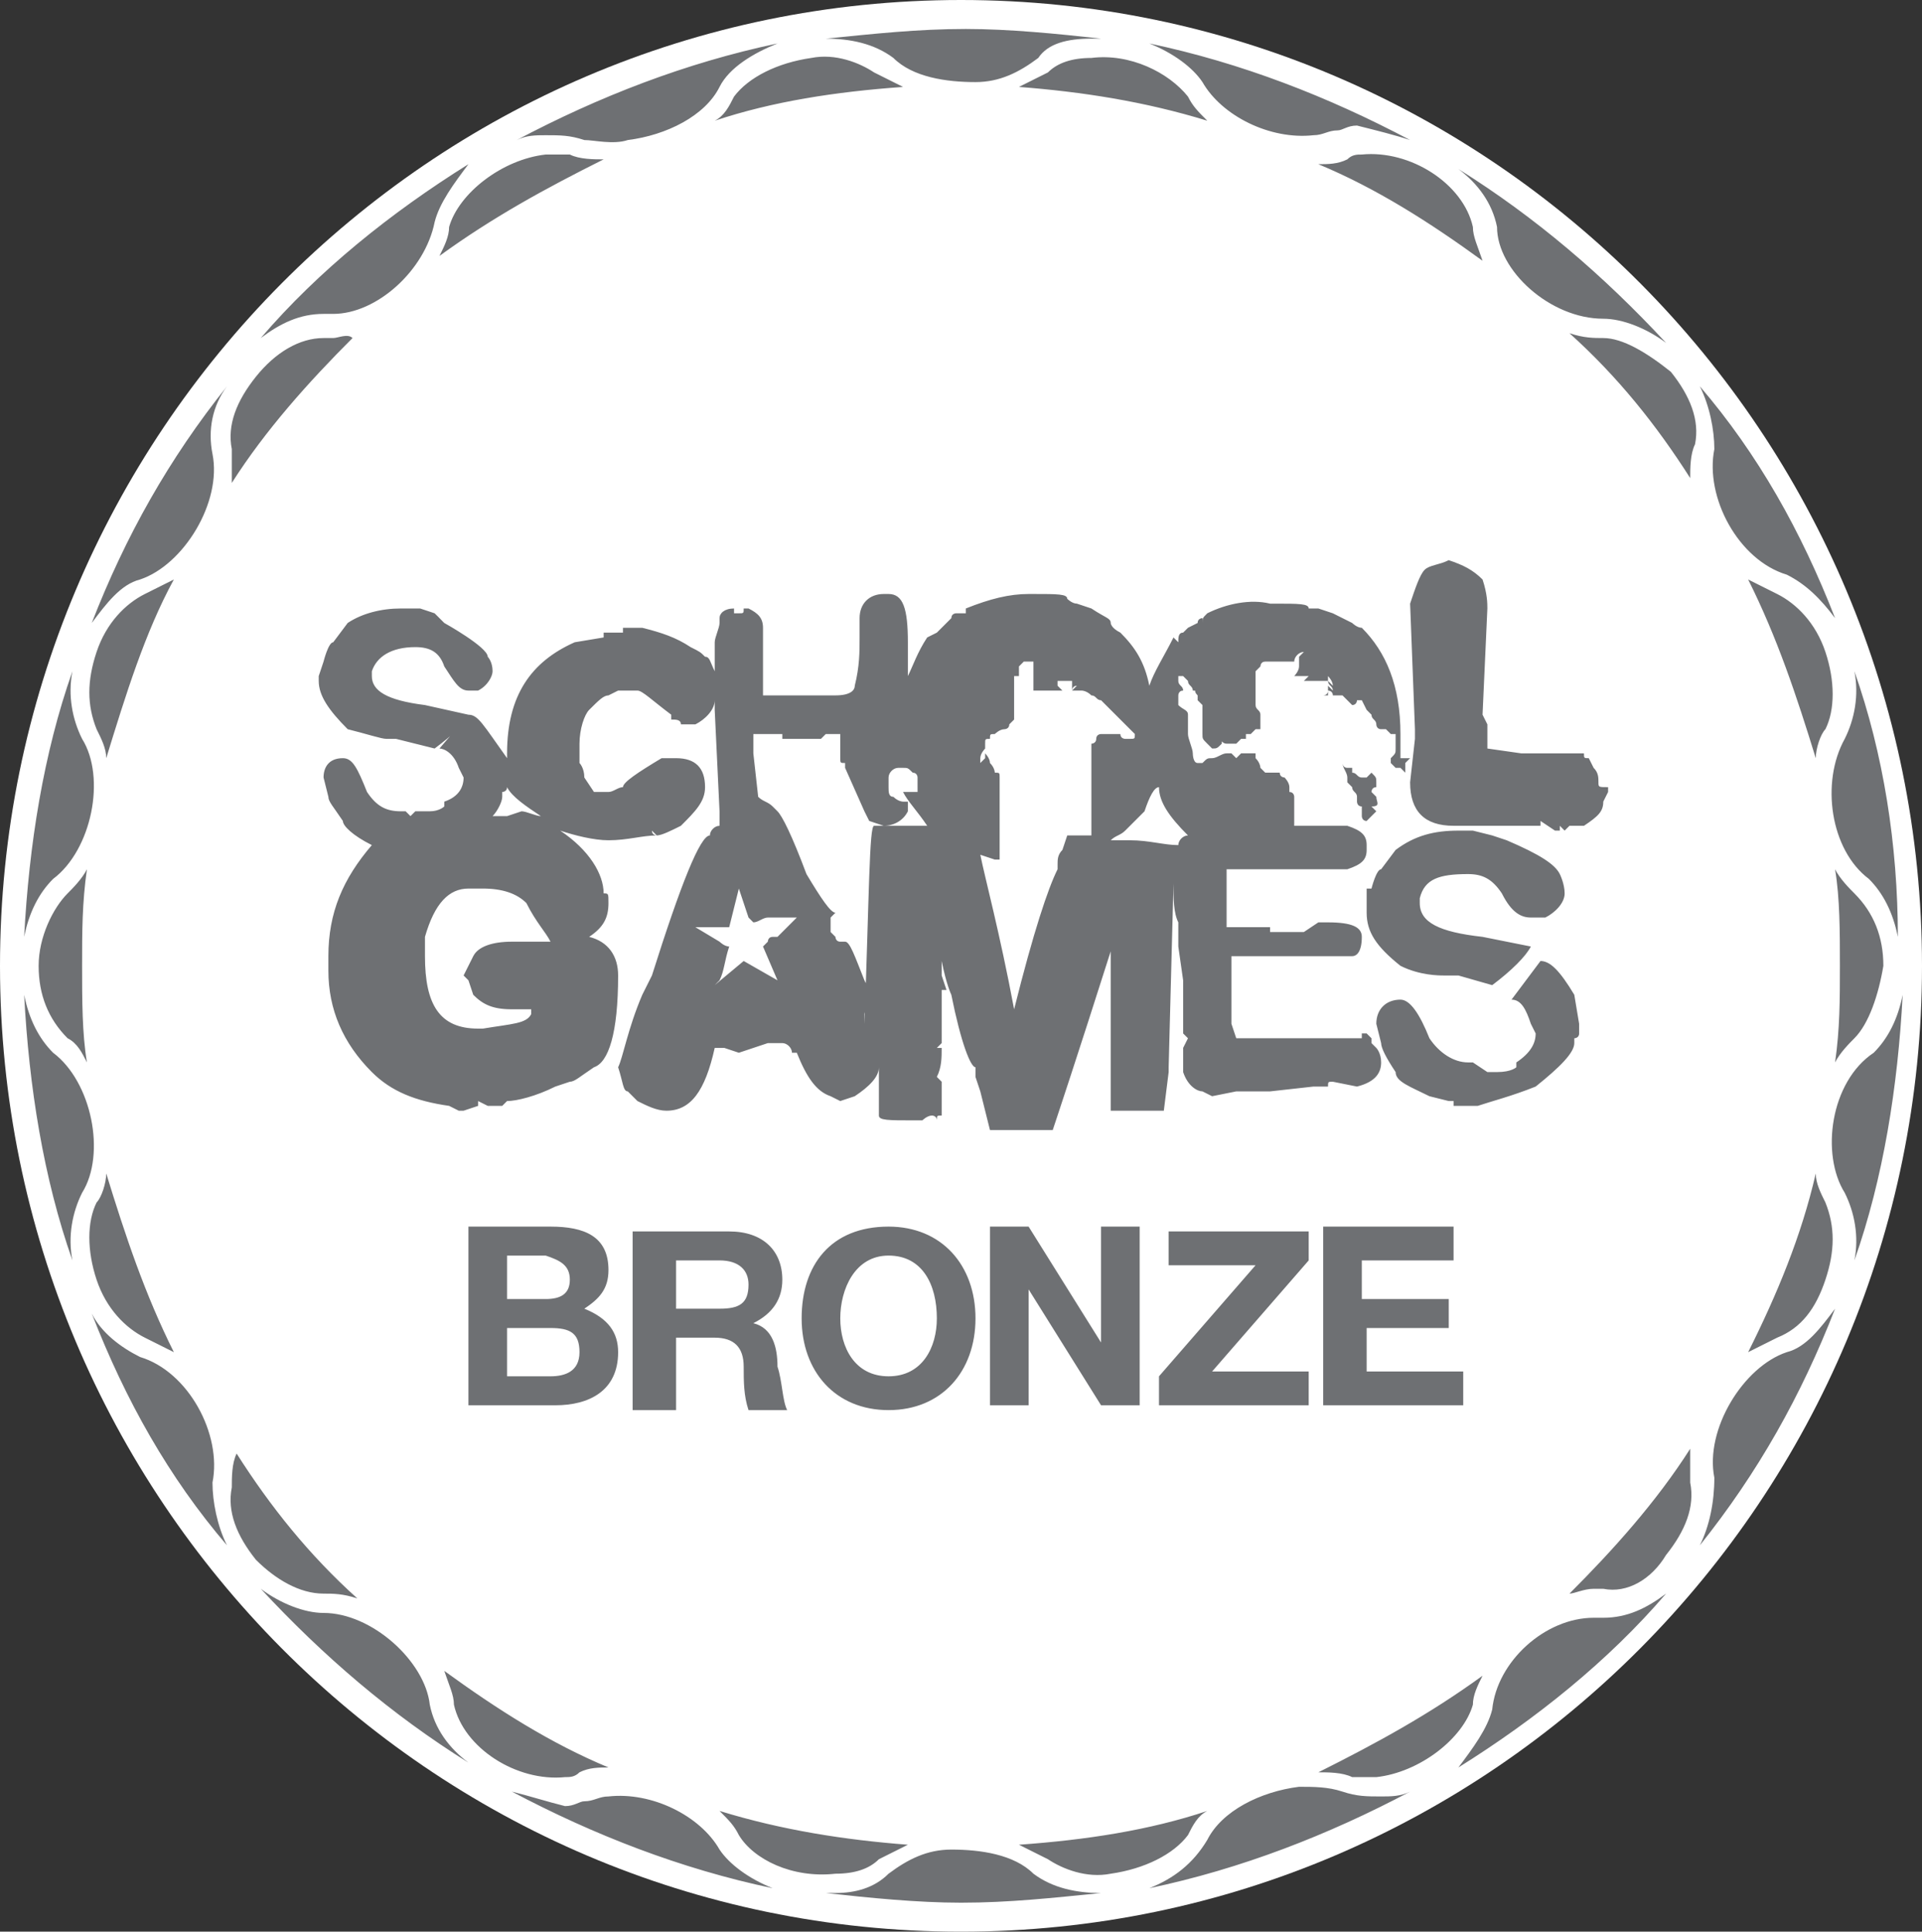
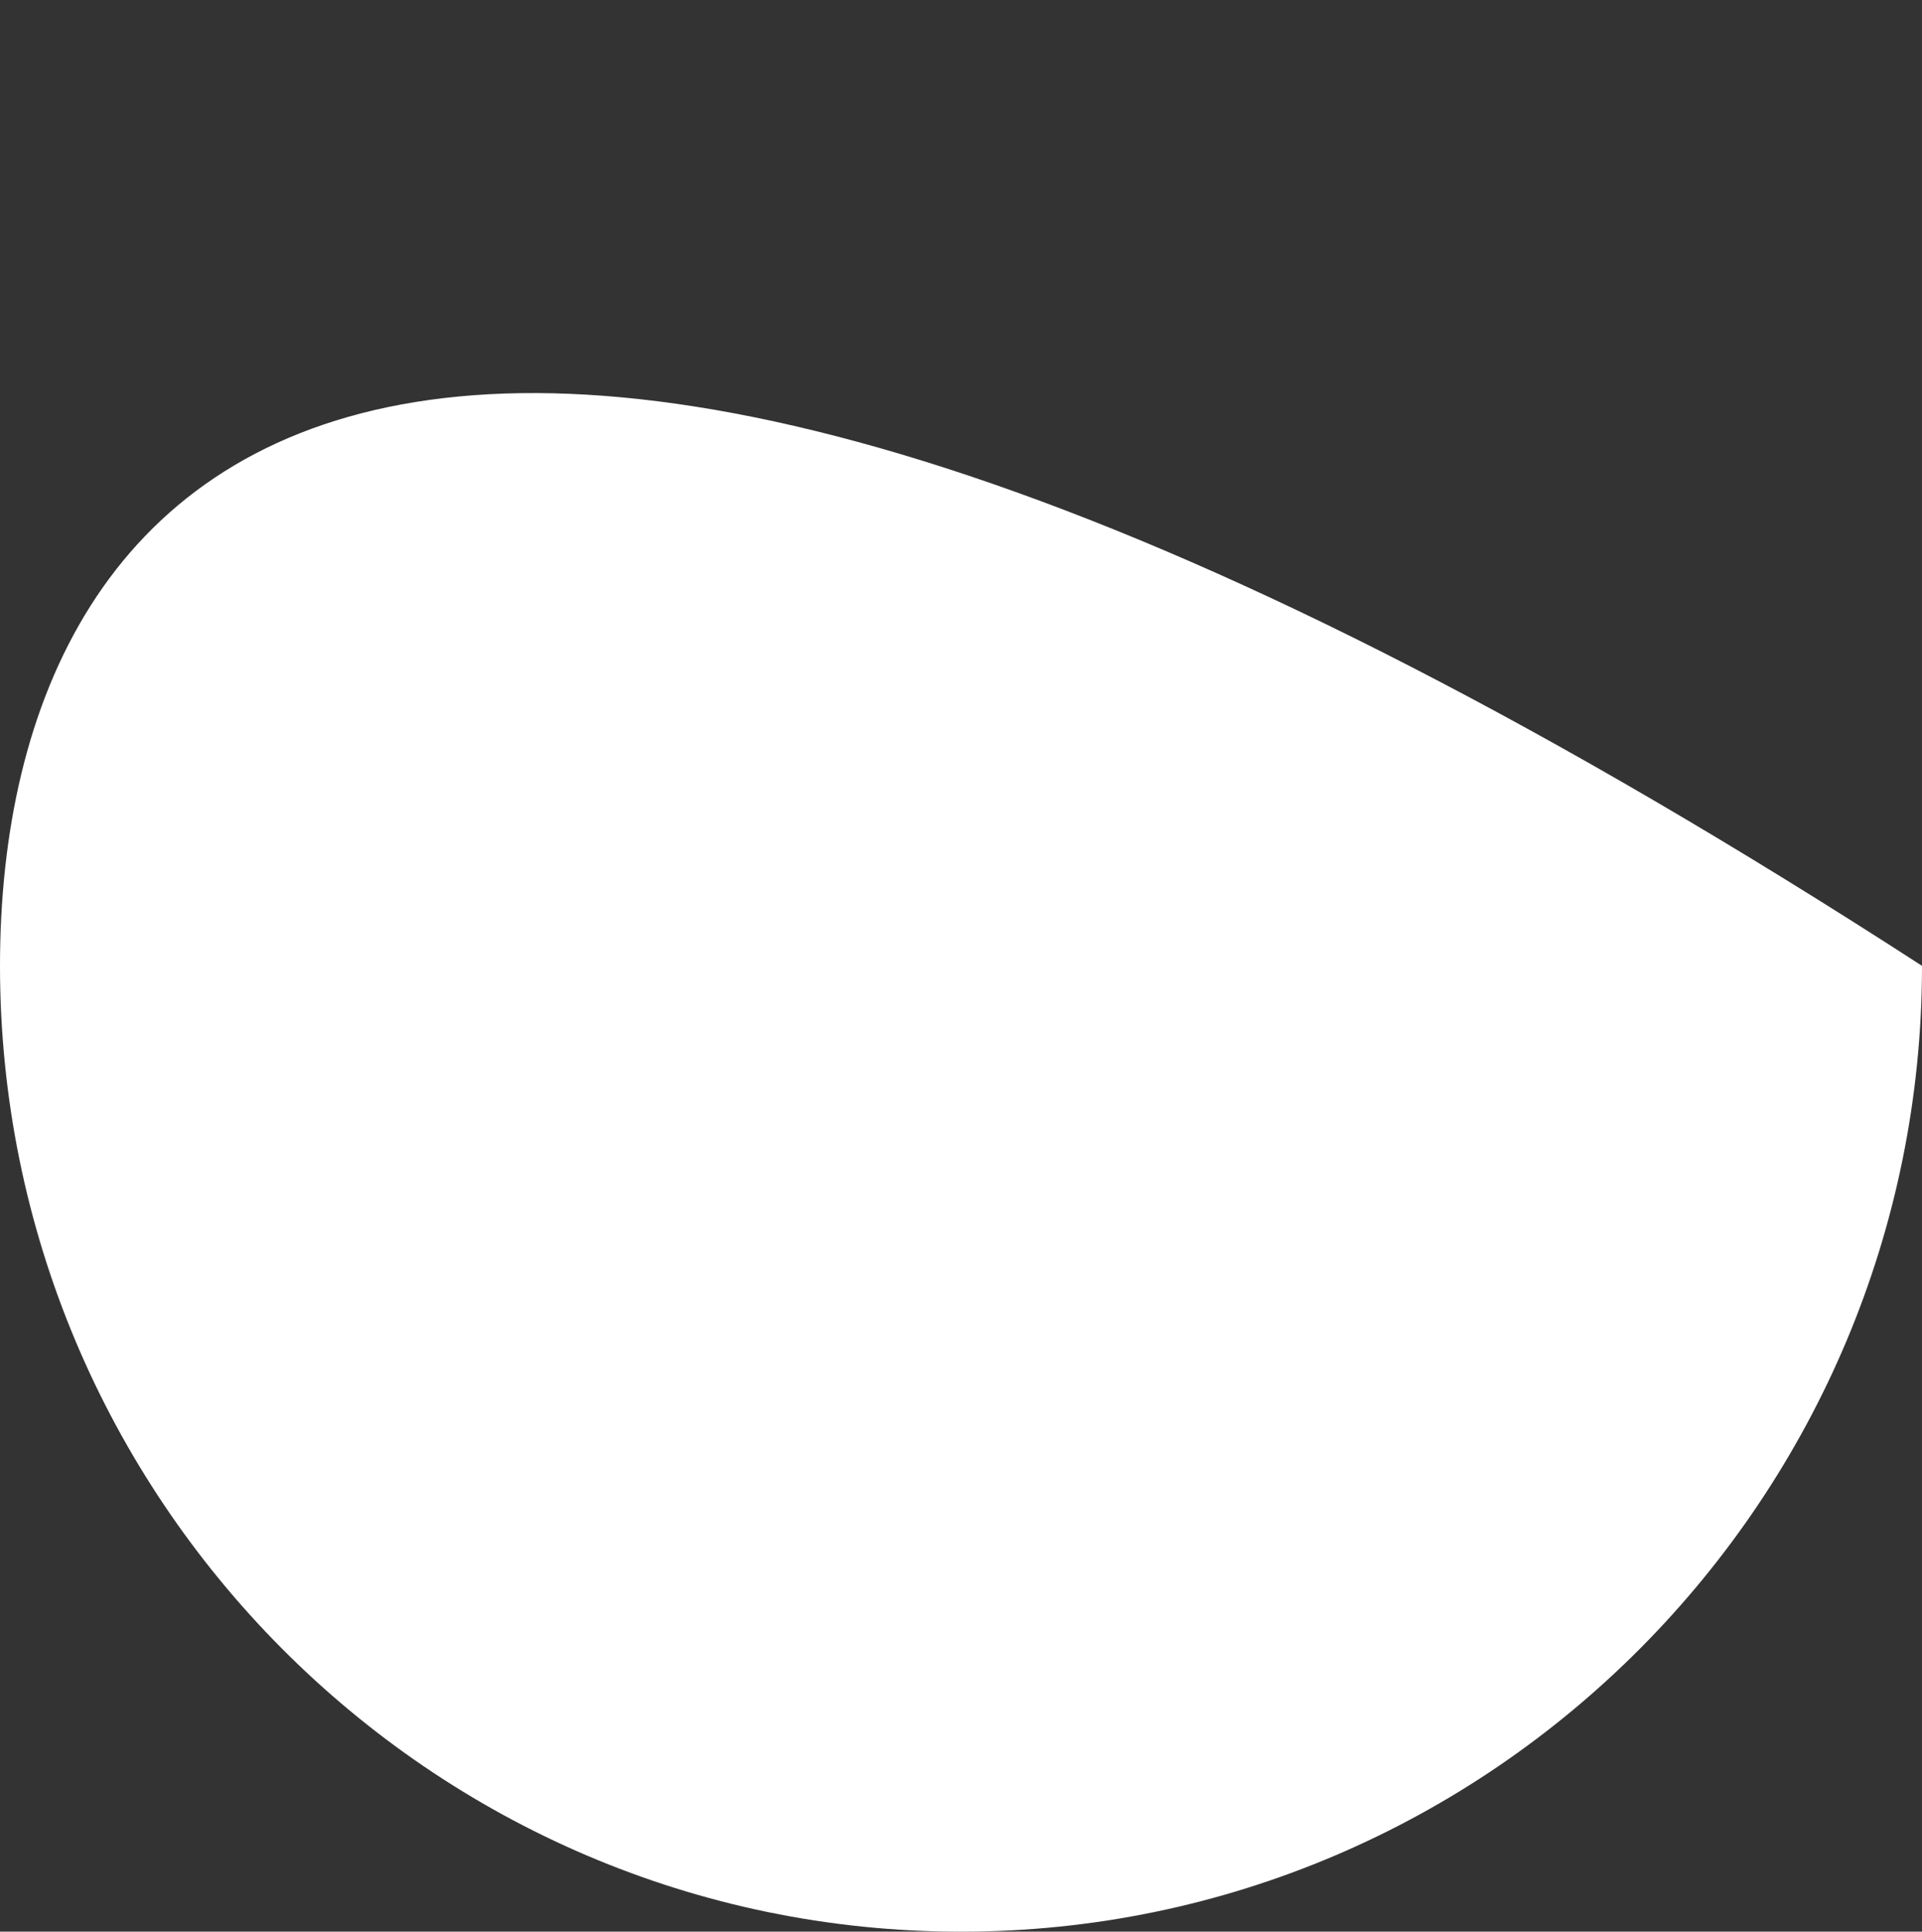
<svg xmlns="http://www.w3.org/2000/svg" version="1.1" id="Layer_1" x="0px" y="0px" viewBox="0 0 39.8 40" style="enable-background:new 0 0 39.8 40;" xml:space="preserve">
  <rect x="0" y="0" width="39.8" height="40" fill="#333333" stroke="none" />
  <style type="text/css">
	.st0{fill:#FFFFFF;}
	.st1{fill:#6E7073;}
</style>
-   <path class="st0" d="M39.8,20c0-11-8.9-20-19.9-20C8.9,0,0,9,0,20s8.9,20,19.9,20C30.9,40,39.8,31,39.8,20" />
-   <path class="st1" d="M38.2,24.7L38.2,24.7c0.2,0.4,0.3,0.9,0.2,1.4c0.6-1.7,0.9-3.6,1-5.5c-0.1,0.5-0.3,0.9-0.6,1.2l0,0  C37.9,22.4,37.7,23.9,38.2,24.7 M38,18c0.1,0.6,0.1,1.3,0.1,2c0,0.7,0,1.3-0.1,2c0.1-0.2,0.3-0.4,0.4-0.5c0.3-0.3,0.5-0.9,0.6-1.5  c0-0.6-0.2-1.1-0.6-1.5C38.3,18.4,38.1,18.2,38,18 M37.8,26.5c0.2-0.6,0.2-1.1,0-1.6c-0.1-0.2-0.2-0.4-0.2-0.6  c-0.3,1.3-0.8,2.5-1.4,3.7c0.2-0.1,0.4-0.2,0.6-0.3C37.3,27.5,37.6,27.1,37.8,26.5 M34.5,32.2c0.4-0.5,0.6-1,0.5-1.5  c0-0.2,0-0.4,0-0.7c-0.7,1.1-1.6,2.1-2.5,3c0.1,0,0.3-0.1,0.5-0.1c0.1,0,0.1,0,0.2,0l0,0C33.7,33,34.2,32.7,34.5,32.2 M33.1,16.2  L33.1,16.2c0-0.1,0-0.2-0.1-0.3l-0.1-0.2v0c-0.1,0-0.1,0-0.1-0.1l-0.2,0l-0.4,0l-0.7,0l0,0l0,0l-0.7-0.1l0-0.1v0l0,0l0-0.2l0-0.1V15  l0,0l-0.1-0.2l0.1-2.2c0-0.1,0-0.3-0.1-0.6c-0.2-0.2-0.4-0.3-0.7-0.4l0,0h0l0,0c-0.2,0.1-0.4,0.1-0.5,0.2c-0.1,0.1-0.2,0.4-0.3,0.7  h0l0.1,2.6v0.2l-0.1,0.9c0,0.6,0.3,0.9,0.9,0.9l0.6,0l0.6,0h0.6V17l0,0l0.3,0.2l0.1,0v-0.1l0.1,0.1l0.1-0.1l0.1,0l0.2,0l0,0  c0.3-0.2,0.4-0.3,0.4-0.5v0l0,0h0l0.1-0.2v-0.1C33.1,16.3,33.1,16.3,33.1,16.2 M24.6,17.3c-0.1,0-0.2,0.1-0.2,0.2  c-0.3,0-0.6-0.1-1-0.1c-0.1,0-0.3,0-0.4,0c0.1-0.1,0.2-0.1,0.3-0.2l0.4-0.4c0.1-0.3,0.2-0.5,0.3-0.5h0C24,16.6,24.2,16.9,24.6,17.3   M23.5,15.2C23.5,15.2,23.5,15.3,23.5,15.2c0,0.1,0,0.1-0.1,0.1c0,0-0.1,0-0.1,0c0,0,0,0,0,0c0,0-0.1,0-0.1-0.1c-0.1,0-0.1,0-0.1,0  l0,0l0,0l0,0l-0.1,0l0,0l0,0l-0.1,0l-0.1,0c0,0-0.1,0-0.1,0.1s-0.1,0.1-0.1,0.1s0,0.1,0,0.2c0,0,0,0,0,0.1c0,0,0,0.1,0,0.1l0,0.1  c0,0,0,0.1,0,0.1c0,0,0,0.1,0,0.1s0,0.1,0,0.2c0,0,0,0.2,0,0.2c0,0,0,0,0,0.1c0,0,0,0.1,0,0.1l0,0.1l0,0.1l0,0.1c0,0,0,0,0,0  c0,0,0,0,0,0c0,0,0,0,0,0l0,0.1l0,0l0,0l0,0c0,0,0,0,0,0.1c0,0,0,0,0,0c0,0,0,0,0,0l0,0l0,0c0,0,0,0,0,0.1l0,0c0,0-0.1,0-0.1,0h-0.4  l-0.1,0.3l0,0c-0.1,0.1-0.1,0.2-0.1,0.3c0,0,0,0.1,0,0.1c-0.2,0.4-0.5,1.3-0.9,2.9h0c-0.3-1.6-0.6-2.7-0.7-3.2l0,0l0,0l0.3,0.1l0,0  v0l0.1,0l0,0c0,0,0-0.1,0-0.1l0-0.1c0,0,0,0,0-0.1c0,0,0-0.1,0-0.1c0,0,0-0.1,0-0.1l0,0l0,0l0-0.1l0-0.1c0,0,0,0,0-0.1c0,0,0,0,0,0  c0,0,0-0.1,0-0.1l0,0l0,0l0-0.1l0,0l0,0l0-0.1l0-0.1c0,0,0,0,0-0.1c0,0,0-0.1,0-0.1s0,0,0-0.1c0,0,0-0.1,0-0.1c0,0,0-0.1,0-0.1  c0-0.1,0-0.1-0.1-0.1c0,0,0-0.1-0.1-0.2c0-0.1-0.1-0.2-0.1-0.2l0,0l0,0c0,0,0,0,0,0.1c0,0-0.1,0.1-0.1,0.1l0,0l-0.1,0.1  c0,0,0,0.1-0.1,0.1c0,0.1,0,0.1-0.1,0.1c0,0-0.1,0-0.1,0.1c-0.1,0-0.1,0-0.2,0.1c0,0-0.1,0-0.2,0c0,0-0.2,0-0.3,0c0,0-0.1,0-0.1,0  c0,0,0,0,0,0l0,0l-0.1,0l0,0l0,0l0,0.1l0,0l0,0c0,0,0,0-0.1,0c0,0,0,0,0,0c0,0,0,0,0,0l0,0l-0.1,0l0,0l0,0l-0.1,0l0,0l0,0l0,0l0,0  c0.1,0.2,0.3,0.4,0.5,0.7l-1.1,0c-0.1,0-0.1,1.4-0.2,4.1c0-0.1,0-0.2,0-0.2L18,20.5l-0.1-0.2c-0.2-0.5-0.3-0.8-0.4-0.8h0  c0,0,0,0-0.1,0c-0.1,0-0.1-0.1-0.1-0.1l-0.1-0.1v-0.1V19l0.1-0.1v0c-0.1,0-0.3-0.3-0.6-0.8c-0.3-0.8-0.5-1.2-0.6-1.3L16,16.7  c-0.1-0.1-0.2-0.1-0.3-0.2l-0.1-0.9l0-0.1l0,0v0l0,0l0-0.2v-0.1l0.1,0h0.3l0,0l0,0h0.2l0,0v0.1l0.6,0l0.2,0l0,0v0l0.1-0.1l0.3,0v0.2  l0,0.2l0,0.1c0,0.1,0,0.1,0.1,0.1l0,0v0.1l0.4,0.9l0,0l0.1,0.2l0.3,0.1l0,0c0.2,0,0.4-0.1,0.5-0.3h0l0-0.1l0-0.1l-0.1,0  c0,0-0.1,0-0.2-0.1c-0.1,0-0.1-0.1-0.1-0.2c0,0,0,0,0-0.1c0-0.1,0-0.1,0-0.1c0-0.1,0.1-0.2,0.2-0.2l0.1,0l0,0c0,0,0,0,0,0  c0.1,0,0.1,0,0.2,0.1c0.1,0,0.1,0.1,0.1,0.1c0,0,0,0.1,0,0.1c0,0,0,0,0,0l0,0.1l0.1,0c0,0,0,0,0.1,0c0,0,0.1,0,0.2,0  c0.1,0,0.3,0,0.3,0c0.1,0,0.3-0.1,0.3-0.1c0.1,0,0.2-0.1,0.2-0.1l0,0l0,0l0,0l0,0c0,0,0,0,0-0.1c0,0,0,0,0-0.1c0,0,0.1,0,0.1,0  c0,0,0,0,0,0l0-0.1l0,0c0,0,0-0.1,0-0.1c0-0.1,0.1-0.2,0.1-0.2s0-0.1,0-0.1c0-0.1,0-0.1,0.1-0.1c0-0.1,0-0.1,0.1-0.1  c0,0,0.1-0.1,0.2-0.1c0,0,0.1,0,0.1-0.1c0,0,0.1-0.1,0.1-0.1l0,0l0,0c0,0,0,0,0,0c0,0,0,0,0,0c0,0,0-0.1,0-0.1S21,14.5,21,14.5  c0-0.1,0-0.2,0-0.2l0,0l0,0c0,0,0,0,0-0.1c0,0,0-0.1,0-0.1l0-0.1l0.1,0l0-0.1l0-0.1l0,0l0,0l0,0l0,0l0,0l0,0l0,0l0,0l0,0l0,0l0,0  l0,0l0,0l0,0l0.1-0.1l0,0l0,0l0,0h0l0,0l0,0l0,0l0.1,0l0,0l0,0l0,0l0,0l0,0l0.1,0l0,0l0,0l0,0l0,0l0,0l0,0.1l0,0c0,0,0,0.1,0,0.1  c0,0,0,0.1,0,0.1l0,0l0,0.1l0,0.1l0,0.1l0,0l0,0l0,0l0,0l0,0l0,0l0.1,0l0,0l0.1,0l0.1,0l0.1,0c0,0,0,0,0.1,0c0,0,0,0,0,0  c0,0,0,0,0,0c0,0,0,0,0,0c0,0,0,0,0,0c0,0,0.1,0,0.1,0l-0.1-0.1c0,0,0,0,0-0.1c0,0,0,0,0,0l0.1,0l0.1,0l0.1,0l-0.1-0.1l0,0l0,0  l0.1,0.1l0,0l0-0.1l0,0l0,0c0,0,0,0.1,0,0.1c0,0,0,0.1,0,0.1l0,0.1l0,0l0,0l0,0c0,0,0-0.1,0.1-0.1c0,0,0,0,0,0c0,0,0,0,0,0  c0,0,0,0,0,0l-0.1,0.1l0,0l0,0l0,0l0.1,0l0.1,0c0,0,0.1,0,0.2,0.1c0.1,0,0.1,0.1,0.2,0.1c0.1,0.1,0.1,0.1,0.1,0.1  C23.4,15.1,23.4,15.1,23.5,15.2C23.4,15.2,23.5,15.2,23.5,15.2 M15.6,19.1L15.6,19.1c0.1,0,0.2-0.1,0.3-0.1l0.6,0l-0.4,0.4  c0,0,0,0-0.1,0c-0.1,0-0.1,0.1-0.1,0.1l-0.1,0.1l0.3,0.7v0h0l-0.7-0.4l-0.6,0.5h0l0.1-0.1v0l0,0c0.1-0.2,0.1-0.4,0.2-0.7  c-0.1,0-0.2-0.1-0.2-0.1l-0.5-0.3l0.5,0l0,0l0,0H15h0h0.1l0.2-0.8h0l0.1,0.3l0.1,0.3L15.5,19L15.6,19.1L15.6,19.1z M11.4,19.5h-0.3  l0,0v0l-0.2,0h-0.3c-0.4,0-0.7,0.1-0.8,0.3l-0.2,0.4l0.1,0.1l0,0v0l0.1,0.3c0.2,0.2,0.4,0.3,0.8,0.3h0.4v0.1c-0.1,0.2-0.4,0.2-1,0.3  H9.9c-0.8,0-1.1-0.5-1.1-1.5l0-0.4c0.2-0.7,0.5-1,0.9-1H10c0.4,0,0.7,0.1,0.9,0.3C11.1,19.1,11.3,19.3,11.4,19.5L11.4,19.5z   M11.2,16.9c-0.1,0-0.3-0.1-0.4-0.1l-0.3,0.1h-0.3v0l0,0l0,0v0c0.1-0.1,0.2-0.3,0.2-0.4v0l0,0l0,0v-0.1c0,0,0.1,0,0.1-0.1  C10.6,16.5,10.9,16.7,11.2,16.9 M25,12.7L25,12.7L25,12.7c-0.1,0.1-0.1,0.1-0.1,0.2l0-0.1c0,0-0.1,0-0.1,0.1l0,0L24.6,13L24.6,13  l-0.1,0.1v0l0,0c-0.1,0-0.1,0.1-0.1,0.2l-0.1-0.1c-0.2,0.4-0.4,0.7-0.5,1c-0.1-0.5-0.3-0.8-0.6-1.1C23,13,23,12.9,23,12.9h0l0,0  c0-0.1-0.1-0.1-0.4-0.3l0,0l-0.3-0.1h0l0,0c0,0,0,0,0,0c-0.1,0-0.2-0.1-0.2-0.1c0-0.1-0.2-0.1-0.7-0.1h-0.1c-0.4,0-0.8,0.1-1.3,0.3  l0,0.1c-0.1,0-0.2,0-0.2,0c0,0-0.1,0-0.1,0.1l0,0L19.5,13L19.5,13l-0.1,0.1v0l-0.2,0.1c-0.2,0.3-0.3,0.6-0.4,0.8v-0.5l0,0l0,0v-0.2  c0-0.7-0.1-1-0.4-1h-0.1c-0.3,0-0.5,0.2-0.5,0.5v0.4c0,0.3,0,0.6-0.1,1c0,0.1-0.1,0.2-0.4,0.2h-0.6l-0.9,0l0-0.6v-0.8  c0-0.2-0.1-0.3-0.3-0.4h-0.1c0,0.1,0,0.1-0.1,0.1h-0.1v-0.1c-0.2,0-0.3,0.1-0.3,0.2l0,0.1c0,0.1-0.1,0.3-0.1,0.4v0.2l0,0.4v0v0.1  c0-0.1,0-0.1,0-0.1c-0.1-0.2-0.1-0.3-0.2-0.3l0,0c-0.1-0.1-0.1-0.1-0.3-0.2h0c-0.3-0.2-0.6-0.3-1-0.4h0l-0.1,0l-0.1,0l-0.2,0  c0,0,0,0.1,0,0.1l-0.1,0l-0.3,0c0,0,0,0.1,0,0.1l0,0l-0.6,0.1c-0.9,0.4-1.4,1.1-1.4,2.3v0h0v0h0l0,0.1C10,15,9.9,14.8,9.7,14.8  l-0.6,0.7v0c0.1,0,0.3,0.1,0.4,0.4h0l0.1,0.2h0c0,0.2-0.1,0.4-0.4,0.5v0.1c0,0-0.1,0.1-0.3,0.1l-0.1,0H8.6l-0.1,0.1l-0.1-0.1l-0.1,0  c-0.3,0-0.5-0.1-0.7-0.4c-0.2-0.5-0.3-0.7-0.5-0.7c-0.3,0-0.4,0.2-0.4,0.4v0l0,0h0l0.1,0.4c0,0.1,0.1,0.2,0.3,0.5h0l0,0h0  c0,0.1,0.2,0.3,0.6,0.5c-0.6,0.7-0.9,1.4-0.9,2.3l0,0.1v0.2c0,0.8,0.3,1.5,0.9,2.1c0.4,0.4,0.9,0.6,1.6,0.7h0l0,0L9.5,23h0.1  l0.3-0.1v-0.1l0.2,0.1h0.3l0.1-0.1l0,0c0.2,0,0.6-0.1,1-0.3l0.3-0.1c0.1,0,0.2-0.1,0.5-0.3c0.3-0.1,0.5-0.7,0.5-1.9  c0-0.4-0.2-0.7-0.6-0.8v0h0c0.3-0.2,0.4-0.4,0.4-0.7c0-0.2,0-0.2-0.1-0.2c0-0.4-0.3-0.9-0.9-1.3c0.3,0.1,0.7,0.2,1,0.2  c0.4,0,0.7-0.1,1-0.1v0c0,0-0.1,0-0.1-0.1h0l0.1,0.1c0.1,0,0.3-0.1,0.5-0.2c0.3-0.3,0.5-0.5,0.5-0.8c0-0.4-0.2-0.6-0.6-0.6h-0.1  l-0.2,0c-0.5,0.3-0.8,0.5-0.8,0.6h0l0,0c-0.1,0-0.2,0.1-0.3,0.1l-0.2,0l0,0l0,0l-0.1,0l-0.2-0.3c0-0.2-0.1-0.3-0.1-0.3v0l0,0v-0.1  c-0.1,0-0.1,0-0.1,0v0H12l0-0.3c0-0.3,0.1-0.6,0.2-0.7v0c0.2-0.2,0.3-0.3,0.4-0.3l0.2-0.1h0.1c0.1,0,0.2,0,0.3,0  c0.1,0,0.3,0.2,0.7,0.5v0l0,0.1c0.1,0,0.2,0,0.2,0.1h0.2l0.1,0c0.2-0.1,0.4-0.3,0.4-0.5v0.2l0.1,2.1c0,0.1,0,0.2,0,0.3  c-0.1,0-0.2,0.1-0.2,0.2c-0.2,0-0.6,1-1.2,2.9l-0.2,0.4c-0.3,0.7-0.4,1.3-0.5,1.5v0c0.1,0.3,0.1,0.5,0.2,0.5l0.2,0.2  c0.2,0.1,0.4,0.2,0.6,0.2c0.5,0,0.8-0.4,1-1.3h0.2l0.3,0.1l0.3-0.1l0,0l0.3-0.1l0.1,0l0.2,0c0.1,0,0.2,0.1,0.2,0.2l0,0v0h0.1l0,0  c0.2,0.5,0.4,0.8,0.7,0.9h0l0,0v0l0,0l0.2,0.1l0.3-0.1c0.3-0.2,0.5-0.4,0.5-0.6c0,0.2,0,0.5,0,0.8v0l0,0l0,0.2  c0,0.1,0.2,0.1,0.7,0.1h0.2c0,0,0.1-0.1,0.2-0.1c0,0,0.1,0,0.1,0.1h0c0-0.1,0-0.1,0.1-0.1v-0.4v0l0-0.3l-0.1-0.1  c0.1-0.2,0.1-0.4,0.1-0.6h-0.1l0.1-0.1v-0.5l0,0l0,0v-0.6h0.1v0l-0.1-0.3v-0.3h0c0.1,0.5,0.2,0.7,0.2,0.7c0.2,1,0.4,1.5,0.5,1.5l0,0  l0,0.2h0l0.1,0.3l0,0l0.2,0.8l0.8,0h0.2l0.3,0c0.1-0.3,0.5-1.5,1.2-3.7h0v0.1l0,0h0v0l0,0V22v0.2v0.6l0,0.2l1.1,0l0.1-0.8l0-0.1h0  l0.1-3.8c0,0.3,0,0.6,0.1,0.8v0.3l0,0.2l0.1,0.7l0,0.3v0.3l0,0.2l0,0.1v0.2l0.1,0.1l-0.1,0.2v0.3v0l0,0v0l0,0.1v0.1  c0.1,0.3,0.3,0.4,0.4,0.4v0l0.2,0.1l0.5-0.1l0.5,0l0.2,0v0l0,0l0.9-0.1l0.3,0c0-0.1,0-0.1,0.1-0.1l0.5,0.1l0,0  c0.4-0.1,0.5-0.3,0.5-0.5c0-0.2-0.1-0.3-0.1-0.3l-0.1-0.1v-0.1l-0.1-0.1h-0.1l0,0.1l-0.1,0h0c0,0-0.1,0-0.3,0h-0.2h-1.8l-0.2,0  l-0.1-0.3v-1.4l1.8,0h0.1h0.3l0.2,0l0.1,0c0.1,0,0.2-0.1,0.2-0.4c0-0.2-0.2-0.3-0.7-0.3l-0.2,0L27,19.3l-0.5,0h-0.2v-0.1h-0.9l0-1.2  h0.8l1.7,0c0.3-0.1,0.4-0.2,0.4-0.4v-0.1c0-0.2-0.1-0.3-0.4-0.4l-1.1,0l0,0l0,0l0-0.1c0,0,0,0,0,0c0,0,0,0,0-0.1c0,0,0,0,0,0  c0,0,0-0.1,0-0.1v0v0c0,0,0,0,0-0.1c0,0,0-0.1,0-0.1c0,0,0,0,0,0l0-0.1c0,0,0-0.1-0.1-0.1l0,0l0-0.1c0-0.1-0.1-0.2-0.1-0.2  c0,0-0.1,0-0.1-0.1L26.3,16l-0.1,0l0,0l-0.1-0.1c0,0,0-0.1-0.1-0.2c0,0,0-0.1,0-0.1c-0.1,0-0.1,0-0.2,0c0,0,0,0-0.1,0l0,0  c0,0-0.1,0.1-0.1,0.1c0,0,0,0,0,0c0,0-0.1-0.1-0.1-0.1l-0.1,0c-0.1,0-0.2,0.1-0.3,0.1c-0.1,0-0.1,0-0.2,0.1c0,0,0,0,0,0  c0,0-0.1,0-0.1,0l0,0c-0.1,0-0.1-0.2-0.1-0.2c0-0.1-0.1-0.3-0.1-0.4c0-0.1,0-0.2,0-0.3l0-0.1l0,0c0-0.1-0.1-0.1-0.2-0.2  c0,0,0,0,0-0.1c0,0,0,0,0,0c0,0,0,0,0,0c0,0,0-0.1,0-0.1l0,0c0,0,0,0,0,0c0,0,0-0.1,0.1-0.1c0-0.1-0.1-0.1-0.1-0.2c0,0,0,0,0-0.1  c0,0,0,0,0,0l0.1,0l0.1,0.1c0,0.1,0.1,0.1,0.1,0.2c0,0,0,0,0,0c0.1,0,0,0,0.1,0.1l0,0l0,0.1l0.1,0.1c0,0,0,0.1,0,0.1c0,0,0,0,0,0  c0,0,0,0.1,0,0.1c0,0,0,0,0,0c0,0.1,0,0.1,0,0.2l0,0.1l0,0.1c0,0.1,0,0.1,0.1,0.2c0,0,0.1,0.1,0.1,0.1c0.1,0,0.1,0,0.2-0.1  c0-0.1,0,0,0.1,0l0,0l0.1,0l0.1,0l0.1-0.1l0,0l0.1,0l0-0.1l0.1,0l0.1-0.1h0l0.1,0c0-0.1,0-0.2,0-0.3c0-0.1-0.1-0.1-0.1-0.2l0-0.1  l0-0.1l0-0.1l0-0.1v0l0,0v0l0,0l0,0c0,0,0-0.1,0-0.1c0,0,0,0,0,0l0-0.1c0,0,0-0.1,0-0.1l0.1-0.1l0,0c0,0,0-0.1,0.1-0.1  c0,0,0.1,0,0.1,0c0,0,0.1,0,0.1,0l0,0l0.1,0c0,0,0,0,0,0c0,0,0,0,0,0c0,0,0,0,0,0c0,0,0,0,0,0l0.1,0l0.1,0l0,0c0,0,0,0,0,0  c0,0,0,0,0.1,0h0l0,0h0c0,0,0,0,0,0c0,0,0-0.1,0-0.1h0c0,0,0,0.1,0,0.1h0l0,0l0,0l0,0l0,0c0-0.1,0.1-0.2,0.2-0.2l0,0l0,0l-0.1,0.1  l0,0.1l0,0l0-0.1l0-0.1v0h0v0c0,0,0,0.1,0,0.2l0,0c0,0,0.1,0,0.1,0c0,0,0.1,0,0.1,0h0l0,0c-0.1,0-0.1,0-0.2,0l0,0.1l0,0l0,0l0,0l0,0  l0,0.1l0,0l0-0.1l0,0l0,0l0,0v0c0,0.1-0.1,0.2-0.1,0.2c0,0,0.1,0,0.1,0l0.1,0l0.1,0c0,0-0.1,0.1-0.1,0.1h0c0.1,0,0.2,0,0.2,0  l0.1-0.1l0-0.1h0l0,0c0,0.1-0.1,0.2-0.1,0.2v0h0l0.1,0l0,0l0,0h0c0,0,0.1-0.1,0.1-0.1v0l-0.1,0.1l0,0l0.1,0c0.1,0,0.1-0.1,0.1-0.1  l0,0c0,0-0.1,0.1-0.1,0.1l0,0l0,0l0,0l0,0l0.1,0l0,0l-0.1,0v0l0,0l0,0l0,0v0l0,0v0l0,0l0,0l0,0c0,0,0,0,0.1,0l0,0l-0.1,0l0.1,0l0,0  L27.5,14c0,0,0.1,0.1,0.1,0.2h0c0,0-0.1-0.1-0.1-0.1l0,0c0,0,0.1,0.1,0.1,0.1l0,0l-0.1-0.1v0l0,0l0,0v0h0l0,0c0,0.1,0.1,0.1,0.1,0.2  c0,0-0.1-0.1-0.1-0.1l0,0l0,0.1h0l0-0.1l0,0l0,0l0,0.1h0l0,0h0c0,0,0,0.1,0,0.1c0,0,0,0,0,0.1l0,0v0l0-0.1l0,0l0,0c0,0,0,0,0-0.1  c0,0,0,0,0,0l0,0h0l0,0c0,0,0-0.1,0-0.1h0l0,0c0,0,0,0.1,0,0.1c0,0,0,0,0,0.1l-0.1,0l0,0c0,0,0.1,0,0.1-0.1l0,0l-0.1,0l-0.1,0l0,0  l0,0l0.1,0v0l0,0l0,0c0,0,0.1,0,0.1,0c0,0,0.1,0,0.1,0.1c0,0,0.1,0,0.1,0l0,0l0.1,0l0.1,0.1l0.1,0.1c0.1,0,0.1-0.1,0.1-0.1  c0,0,0,0,0,0c0,0,0,0,0.1,0c0,0,0.1,0.2,0.1,0.2c0,0,0.1,0.1,0.1,0.1c0,0.1,0.1,0.1,0.1,0.2c0,0,0,0.1,0.1,0.1l0.1,0l0.1,0.1l0.1,0  l0,0.1l0,0l0,0.1l0,0.1c0,0,0,0,0,0c0,0.1,0,0.1-0.1,0.2l0,0.1l0,0l0.1,0.1l0,0l0.1,0l0,0c0,0,0.1,0.1,0.1,0.1l0,0l0,0h0l0-0.1v-0.1  l0,0v0l0,0l0.1-0.1v0H29l0,0l0-0.1l0-0.4c0-1-0.3-1.7-0.8-2.2C28.1,13,28,12.9,28,12.9h0c0,0-0.2-0.1-0.4-0.2l0,0l-0.3-0.1h0l0,0  c0,0,0,0,0,0c0,0-0.1,0-0.2,0l0,0c0-0.1-0.2-0.1-0.7-0.1h-0.1C25.9,12.4,25.4,12.5,25,12.7 M6.6,14L6.6,14l0,0.1  c0,0.3,0.2,0.6,0.6,1l0,0c0.4,0.1,0.7,0.2,0.8,0.2l0.2,0l0,0v0L9,15.5c0.4-0.3,0.6-0.5,0.7-0.7v0l-0.9-0.2c-0.8-0.1-1.1-0.3-1.1-0.6  l0-0.1c0.1-0.3,0.4-0.5,0.9-0.5c0.3,0,0.5,0.1,0.6,0.4c0.2,0.3,0.3,0.5,0.5,0.5h0.2c0.2-0.1,0.3-0.3,0.3-0.4c0-0.2-0.1-0.3-0.1-0.3  c0-0.2-0.9-0.7-0.9-0.7L9,12.7h0l-0.3-0.1l-0.1,0H8.3c-0.4,0-0.8,0.1-1.1,0.3l-0.3,0.4c-0.1,0-0.2,0.4-0.2,0.4H6.7L6.6,14z M12,28  c0,0.4-0.3,0.5-0.6,0.5h-0.9v-1h0.9C11.8,27.5,12,27.6,12,28 M11.8,26.5c0,0.3-0.2,0.4-0.5,0.4h-0.8v-0.9h0.8  C11.6,26.1,11.8,26.2,11.8,26.5 M12.1,27.1c0.3-0.2,0.5-0.4,0.5-0.8c0-0.7-0.5-0.9-1.2-0.9H9.7v3.7h1.8c0.7,0,1.3-0.3,1.3-1.1  C12.8,27.6,12.6,27.3,12.1,27.1 M14,27.1v-1h0.9c0.4,0,0.6,0.2,0.6,0.5c0,0.4-0.2,0.5-0.6,0.5H14z M14,29.1v-1.4h0.8  c0.4,0,0.6,0.2,0.6,0.6c0,0.3,0,0.6,0.1,0.9h0.8c-0.1-0.2-0.1-0.6-0.2-0.9c0-0.4-0.1-0.8-0.5-0.9v0c0.4-0.2,0.6-0.5,0.6-0.9  c0-0.6-0.4-1-1.1-1h-2v3.7H14z M17.4,27.3c0-0.6,0.3-1.3,1-1.3c0.7,0,1,0.6,1,1.3c0,0.6-0.3,1.2-1,1.2  C17.7,28.5,17.4,27.9,17.4,27.3 M16.6,27.3c0,1.1,0.7,1.9,1.8,1.9c1.1,0,1.8-0.8,1.8-1.9c0-1.1-0.7-1.9-1.8-1.9  C17.2,25.4,16.6,26.2,16.6,27.3 M21.3,29.1v-2.4h0l1.5,2.4h0.8v-3.7h-0.8v2.4h0l-1.5-2.4h-0.8v3.7H21.3z M27.1,28.4h-2l2-2.3v-0.6  h-2.9v0.7H26l-2,2.3v0.6h3.1V28.4z M30.6,22.9L30.6,22.9c0.3-0.1,0.7-0.2,1.2-0.4c0.5-0.4,0.8-0.7,0.8-0.9v0l0,0l0,0v-0.1  c0,0,0.1,0,0.1-0.1h0l0-0.1l0-0.1l0,0l-0.1-0.6c-0.3-0.5-0.5-0.7-0.7-0.7l-0.6,0.8v0c0.2,0,0.3,0.2,0.4,0.5h0l0.1,0.2h0  c0,0.2-0.1,0.4-0.4,0.6v0.1c0,0-0.1,0.1-0.4,0.1l-0.1,0h-0.1L30.5,22L30.5,22l-0.1,0c-0.3,0-0.6-0.2-0.8-0.5  c-0.2-0.5-0.4-0.8-0.6-0.8c-0.3,0-0.5,0.2-0.5,0.5v0l0,0h0l0.1,0.4c0,0.1,0.1,0.3,0.3,0.6h0l0,0h0c0,0.2,0.3,0.3,0.7,0.5v0l0.4,0.1  h0.1v0.1l0,0l0.1,0h0l0,0L30.6,22.9z M31.2,17.4L31.2,17.4l-0.3-0.1v0l-0.4-0.1l0,0h-0.3c-0.5,0-0.9,0.1-1.3,0.4l-0.3,0.4  c-0.1,0-0.2,0.4-0.2,0.4h-0.1l0,0.3l0,0.2c0,0.4,0.2,0.7,0.7,1.1l0,0c0.4,0.2,0.8,0.2,0.9,0.2c0,0,0,0,0.1,0c0,0,0.1,0,0.1,0h0.1h0  l0.7,0.2c0.4-0.3,0.7-0.6,0.8-0.8v0l-1-0.2c-0.9-0.1-1.3-0.3-1.3-0.7l0-0.1c0.1-0.4,0.4-0.5,1-0.5c0.3,0,0.5,0.1,0.7,0.4  c0.2,0.4,0.4,0.5,0.6,0.5H32c0.2-0.1,0.4-0.3,0.4-0.5c0-0.2-0.1-0.4-0.1-0.4C32.2,17.9,31.9,17.7,31.2,17.4 M28.5,16.5  c0,0-0.1-0.1-0.1-0.1c0,0,0-0.1,0.1-0.1c0,0,0,0,0-0.1c0-0.1,0-0.1-0.1-0.2c0,0-0.1,0.1-0.1,0.1c0,0,0,0,0,0c0,0-0.1,0-0.1,0  c-0.1,0-0.1-0.1-0.2-0.1l0-0.1l-0.1,0c0,0,0,0,0,0c-0.1,0-0.1-0.1-0.1-0.1v0c0,0.1,0.1,0.2,0.1,0.3l0,0.1l0,0c0,0,0.1,0.1,0.1,0.1  l0,0c0,0.1,0.1,0.1,0.1,0.2c0,0,0,0.1,0,0.1c0,0,0,0.1,0.1,0.1l0,0.1c0,0,0,0.1,0,0.1c0,0,0,0.1,0.1,0.1l0,0l0.2-0.2l-0.1-0.1  C28.6,16.7,28.5,16.6,28.5,16.5 M27.5,29.1h2.8v-0.7h-2v-0.9H30v-0.6h-1.8v-0.8h1.9v-0.7h-2.7V29.1z M30.9,35.4  c-0.1,0.4-0.4,0.8-0.7,1.2c1.6-1,3.1-2.2,4.3-3.6c-0.4,0.3-0.8,0.5-1.3,0.5h0c-0.1,0-0.1,0-0.2,0C32,33.5,31,34.4,30.9,35.4  L30.9,35.4z M28.5,36.8c0.9-0.1,1.8-0.8,2-1.5c0-0.2,0.1-0.4,0.2-0.6c-1.1,0.8-2.2,1.4-3.4,2c0.2,0,0.5,0,0.7,0.1  C28.1,36.8,28.3,36.8,28.5,36.8 M23.8,39.1c1.9-0.4,3.7-1.1,5.4-2c-0.2,0.1-0.4,0.1-0.6,0.1c-0.3,0-0.5,0-0.8-0.1l0,0  c-0.3-0.1-0.6-0.1-0.9-0.1c-0.8,0.1-1.6,0.5-1.9,1.1l0,0C24.7,38.6,24.3,38.9,23.8,39.1 M23,38.8c0.7-0.1,1.3-0.4,1.6-0.8  c0.1-0.2,0.2-0.4,0.4-0.5c-1.2,0.4-2.5,0.6-3.9,0.7c0.2,0.1,0.4,0.2,0.6,0.3C22,38.7,22.5,38.9,23,38.8 M17.3,39.2  c-0.1,0-0.1,0-0.2,0c0.9,0.1,1.9,0.2,2.8,0.2c1,0,1.9-0.1,2.9-0.2c-0.5,0-1-0.1-1.4-0.4l0,0c-0.4-0.4-1.1-0.5-1.7-0.5  c-0.5,0-0.9,0.2-1.3,0.5l0,0C18.1,39.1,17.7,39.2,17.3,39.2 M17.3,38.8c0.4,0,0.7-0.1,0.9-0.3c0.2-0.1,0.4-0.2,0.6-0.3  c-1.3-0.1-2.6-0.3-3.9-0.7c0.2,0.2,0.3,0.3,0.4,0.5C15.6,38.5,16.4,38.9,17.3,38.8 M10.6,37.1c1.7,0.9,3.5,1.6,5.4,2  c-0.5-0.2-0.9-0.5-1.1-0.8l0,0c-0.4-0.7-1.4-1.2-2.3-1.1c-0.2,0-0.3,0.1-0.5,0.1l0,0c-0.1,0-0.2,0.1-0.4,0.1  C11.3,37.3,11,37.2,10.6,37.1 M9.4,35.3c0.2,0.9,1.3,1.6,2.3,1.5c0.1,0,0.2,0,0.3-0.1c0.2-0.1,0.4-0.1,0.6-0.1c0,0,0,0,0,0  c-1.2-0.5-2.3-1.2-3.4-2C9.3,34.9,9.4,35.1,9.4,35.3 M6.7,33.4c-0.4,0-0.9-0.2-1.3-0.5c1.3,1.4,2.7,2.6,4.3,3.6  c-0.4-0.3-0.7-0.7-0.8-1.2l0,0C8.8,34.4,7.7,33.4,6.7,33.4L6.7,33.4z M1.9,27.2c0.7,1.8,1.6,3.4,2.8,4.8c-0.2-0.4-0.3-0.9-0.3-1.3  l0,0c0.2-1-0.5-2.3-1.5-2.6l0,0C2.5,27.9,2.1,27.6,1.9,27.2 M2,24.9c-0.2,0.4-0.2,1,0,1.6c0.2,0.6,0.6,1,1,1.2  c0.2,0.1,0.4,0.2,0.6,0.3c-0.6-1.2-1-2.4-1.4-3.7C2.2,24.5,2.1,24.8,2,24.9 M1.1,21.8c-0.3-0.3-0.5-0.7-0.6-1.2  c0.1,1.9,0.4,3.8,1,5.5c-0.1-0.5,0-1,0.2-1.4l0,0C2.2,23.9,1.9,22.4,1.1,21.8L1.1,21.8z M1.8,22c-0.1-0.6-0.1-1.3-0.1-2  c0-0.7,0-1.3,0.1-2c-0.1,0.2-0.3,0.4-0.4,0.5c-0.3,0.3-0.6,0.9-0.6,1.5c0,0.6,0.2,1.1,0.6,1.5C1.6,21.6,1.7,21.8,1.8,22 M1.7,15.3  L1.7,15.3c-0.2-0.4-0.3-0.9-0.2-1.4c-0.6,1.7-0.9,3.6-1,5.5c0.1-0.5,0.3-0.9,0.6-1.2l0,0C1.9,17.6,2.2,16.1,1.7,15.3 M2,13.5  c-0.2,0.6-0.2,1.1,0,1.6c0.1,0.2,0.2,0.4,0.2,0.6C2.6,14.4,3,13.1,3.6,12c-0.2,0.1-0.4,0.2-0.6,0.3C2.6,12.5,2.2,12.9,2,13.5 M4.7,8  c-1.2,1.5-2.1,3.1-2.8,4.9c0.3-0.4,0.6-0.8,1-0.9l0,0c0.9-0.3,1.7-1.6,1.5-2.6l0,0C4.3,8.9,4.4,8.4,4.7,8 M4.8,30.8  c-0.1,0.5,0.1,1,0.5,1.5C5.7,32.7,6.2,33,6.7,33c0.2,0,0.4,0,0.7,0.1c-1-0.9-1.8-1.9-2.5-3C4.8,30.3,4.8,30.6,4.8,30.8 M5.3,7.8  c-0.4,0.5-0.6,1-0.5,1.5c0,0.2,0,0.4,0,0.7c0.7-1.1,1.6-2.1,2.5-3C7.2,6.9,7,7,6.9,7C6.8,7,6.8,7,6.7,7l0,0C6.2,7,5.7,7.3,5.3,7.8   M9,4.6c0.1-0.4,0.4-0.8,0.7-1.2c-1.6,1-3.1,2.2-4.3,3.6c0.4-0.3,0.8-0.5,1.3-0.5l0,0c0.1,0,0.1,0,0.2,0C7.8,6.5,8.8,5.6,9,4.6  L9,4.6z M11.3,3.2c-0.9,0.1-1.8,0.8-2,1.5c0,0.2-0.1,0.4-0.2,0.6c1.1-0.8,2.2-1.4,3.4-2c-0.2,0-0.5,0-0.7-0.1  C11.8,3.2,11.6,3.2,11.3,3.2 M16.1,0.9c-1.9,0.4-3.7,1.1-5.4,2c0.2-0.1,0.4-0.1,0.6-0.1c0.3,0,0.5,0,0.8,0.1l0,0  C12.3,2.9,12.7,3,13,2.9c0.8-0.1,1.6-0.5,1.9-1.1l0,0C15.1,1.4,15.6,1.1,16.1,0.9 M16.8,1.2c-0.7,0.1-1.3,0.4-1.6,0.8  c-0.1,0.2-0.2,0.4-0.4,0.5c1.2-0.4,2.5-0.6,3.9-0.7c-0.2-0.1-0.4-0.2-0.6-0.3C17.8,1.3,17.3,1.1,16.8,1.2 M22.6,0.8  c0.1,0,0.1,0,0.2,0c-0.9-0.1-1.9-0.2-2.8-0.2c-1,0-1.9,0.1-2.9,0.2c0.5,0,1,0.1,1.4,0.4l0,0c0.4,0.4,1.1,0.5,1.7,0.5  c0.5,0,0.9-0.2,1.3-0.5l0,0C21.7,0.9,22.1,0.8,22.6,0.8 M22.6,1.2c-0.4,0-0.7,0.1-0.9,0.3c-0.2,0.1-0.4,0.2-0.6,0.3  c1.3,0.1,2.6,0.3,3.9,0.7c-0.2-0.2-0.3-0.3-0.4-0.5C24.2,1.5,23.4,1.1,22.6,1.2 M29.2,2.9c-1.7-0.9-3.5-1.6-5.4-2  c0.5,0.2,0.9,0.5,1.1,0.8l0,0c0.4,0.7,1.4,1.2,2.3,1.1c0.2,0,0.3-0.1,0.5-0.1l0,0c0.1,0,0.2-0.1,0.4-0.1C28.5,2.7,28.9,2.8,29.2,2.9   M30.5,4.7c-0.2-0.9-1.3-1.6-2.3-1.5c-0.1,0-0.2,0-0.3,0.1c-0.2,0.1-0.4,0.1-0.6,0.1c0,0,0,0,0,0c1.2,0.5,2.3,1.2,3.4,2  C30.6,5.1,30.5,4.9,30.5,4.7 M33.2,6.6c0.4,0,0.9,0.2,1.3,0.5c-1.3-1.4-2.7-2.6-4.3-3.6c0.4,0.3,0.7,0.7,0.8,1.2l0,0  C31,5.6,32.1,6.6,33.2,6.6L33.2,6.6z M35.1,9.2c0.1-0.5-0.1-1-0.5-1.5C34.1,7.3,33.6,7,33.2,7c-0.2,0-0.4,0-0.7-0.1  c1,0.9,1.8,1.9,2.5,3C35,9.7,35,9.4,35.1,9.2 M35.2,32c1.2-1.5,2.1-3.1,2.8-4.9c-0.3,0.4-0.6,0.8-1,0.9l0,0  c-0.9,0.3-1.7,1.6-1.5,2.6l0,0C35.5,31.1,35.4,31.6,35.2,32 M38,12.8c-0.7-1.8-1.6-3.4-2.8-4.8c0.2,0.4,0.3,0.9,0.3,1.3l0,0  c-0.2,1,0.5,2.3,1.5,2.6l0,0C37.4,12.1,37.7,12.4,38,12.8 M37.8,15.1c0.2-0.4,0.2-1,0-1.6c-0.2-0.6-0.6-1-1-1.2  c-0.2-0.1-0.4-0.2-0.6-0.3c0.6,1.2,1,2.4,1.4,3.7C37.6,15.5,37.7,15.2,37.8,15.1 M38.4,13.9c0.1,0.5,0,1-0.2,1.4l0,0  c-0.5,0.9-0.3,2.3,0.5,2.9l0,0c0.3,0.3,0.5,0.7,0.6,1.2C39.3,17.5,39,15.6,38.4,13.9" />
+   <path class="st0" d="M39.8,20C8.9,0,0,9,0,20s8.9,20,19.9,20C30.9,40,39.8,31,39.8,20" />
</svg>